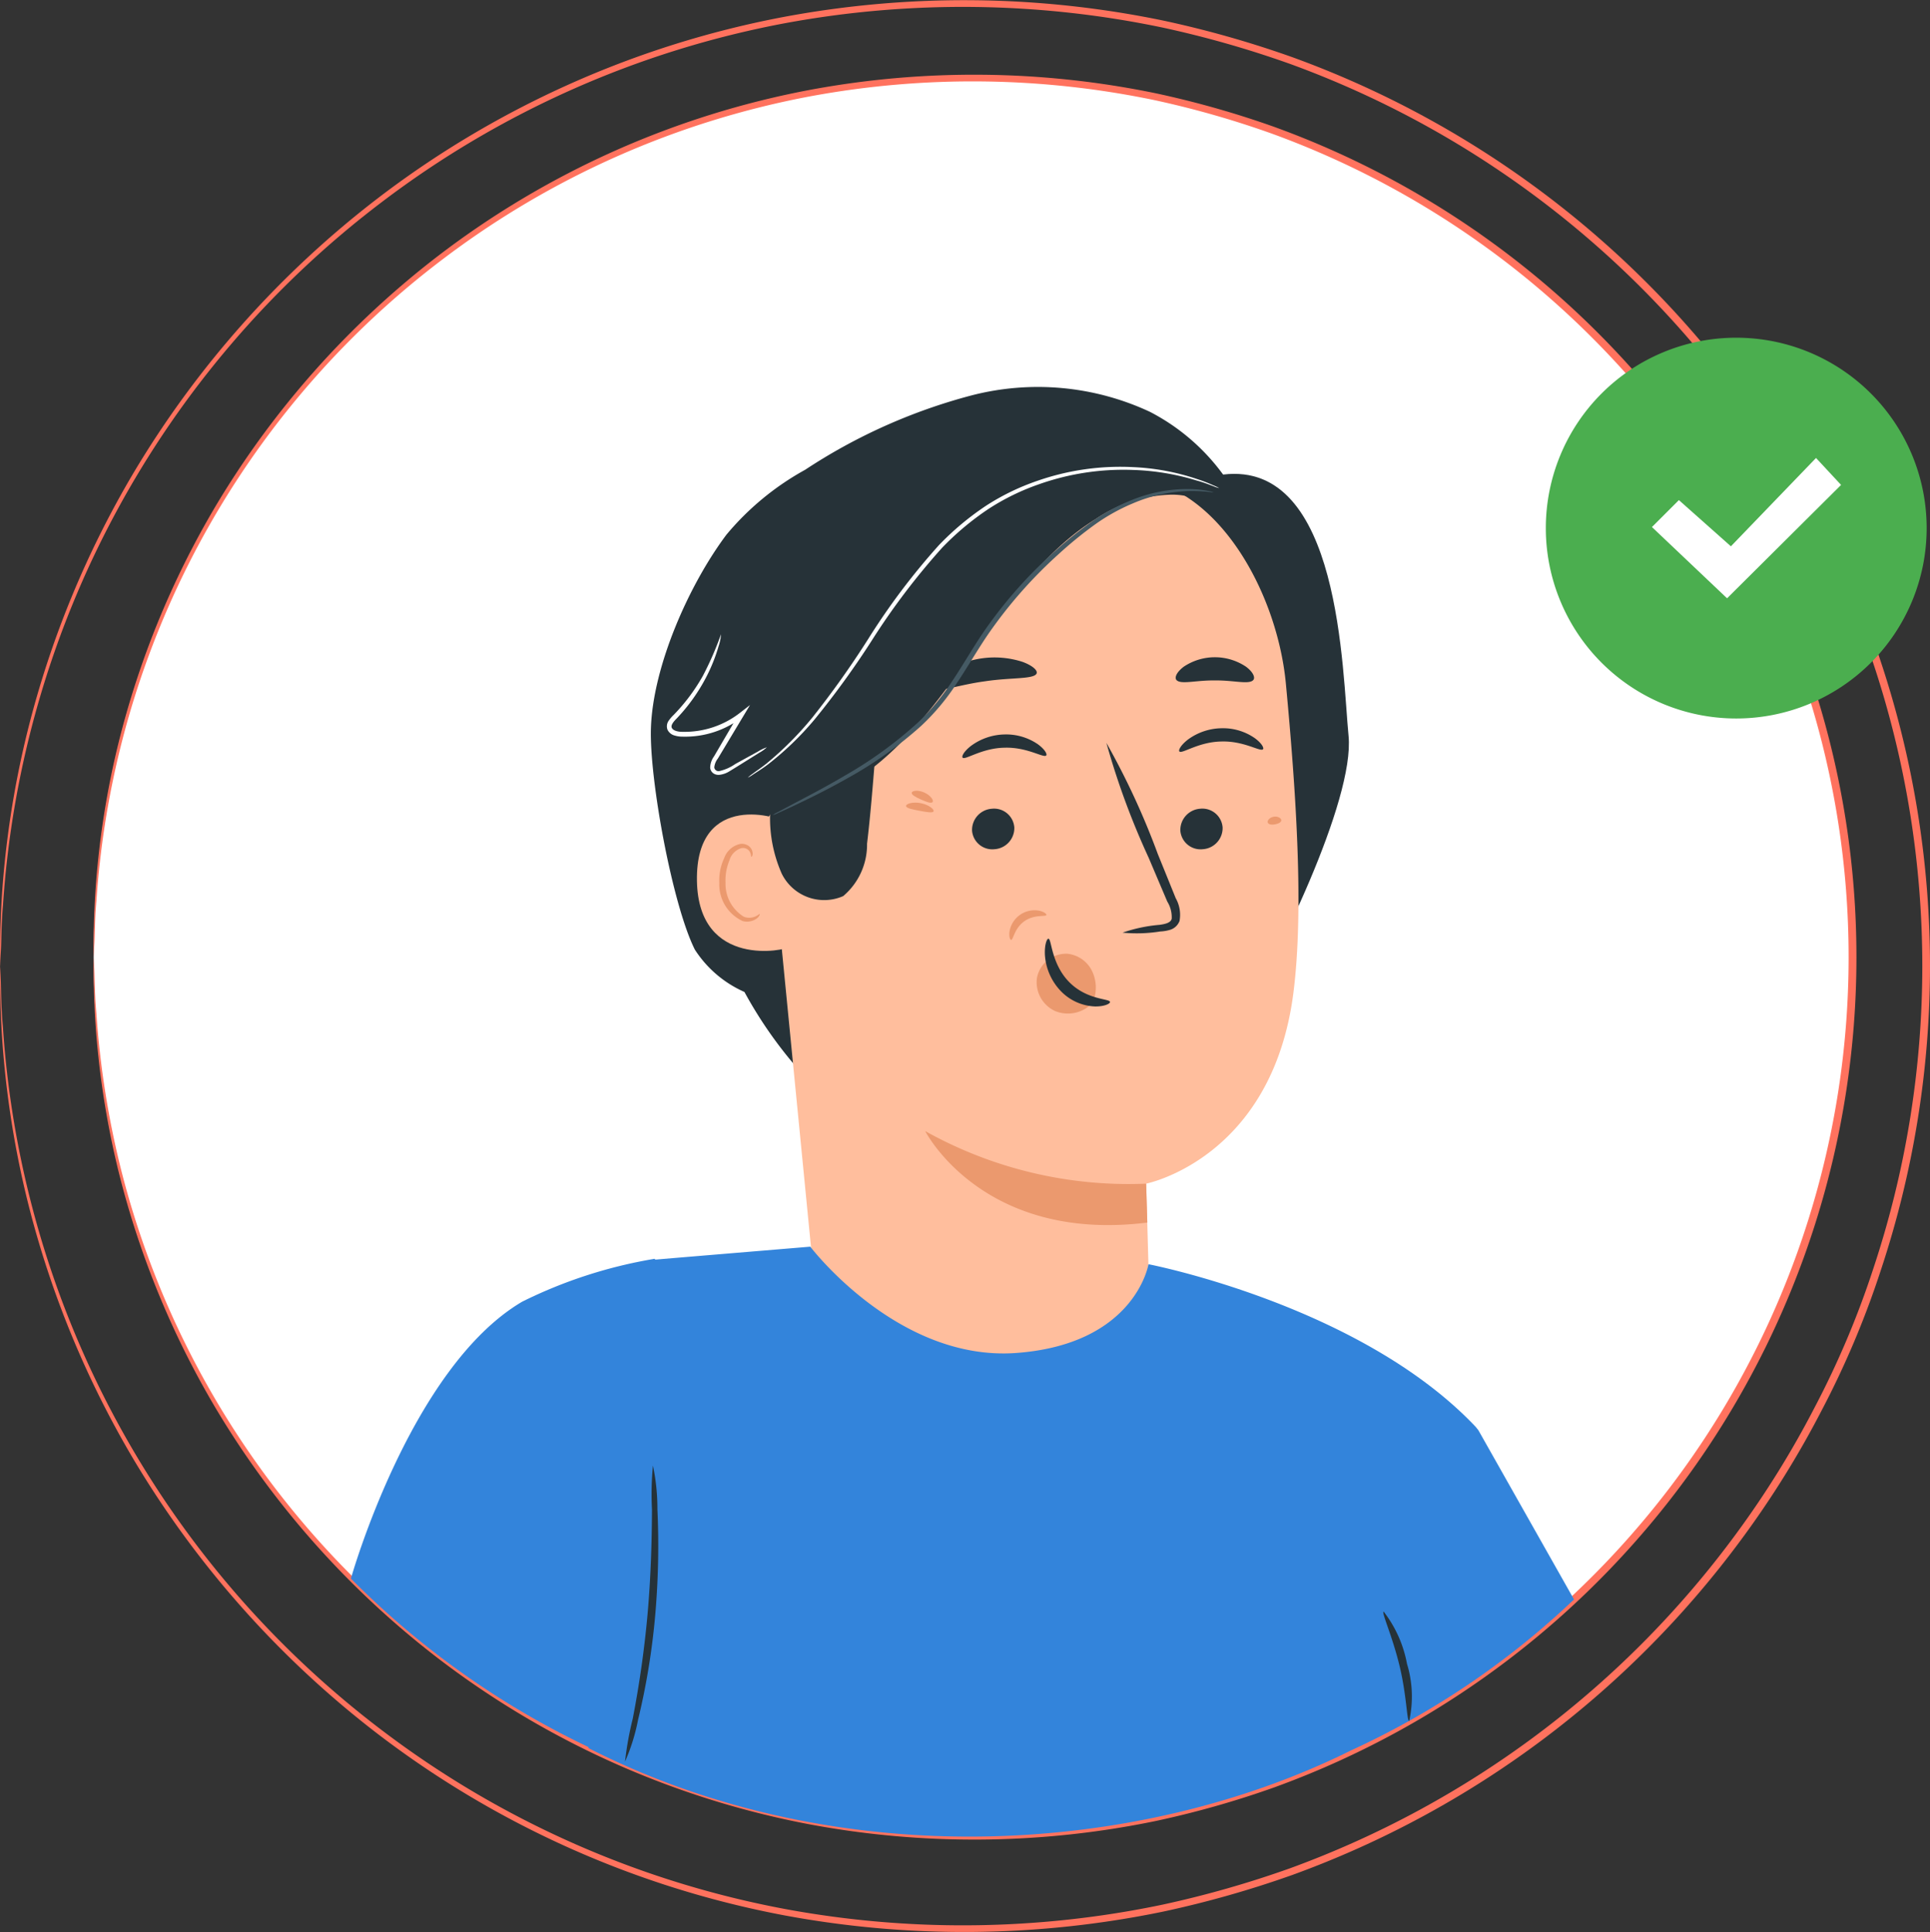
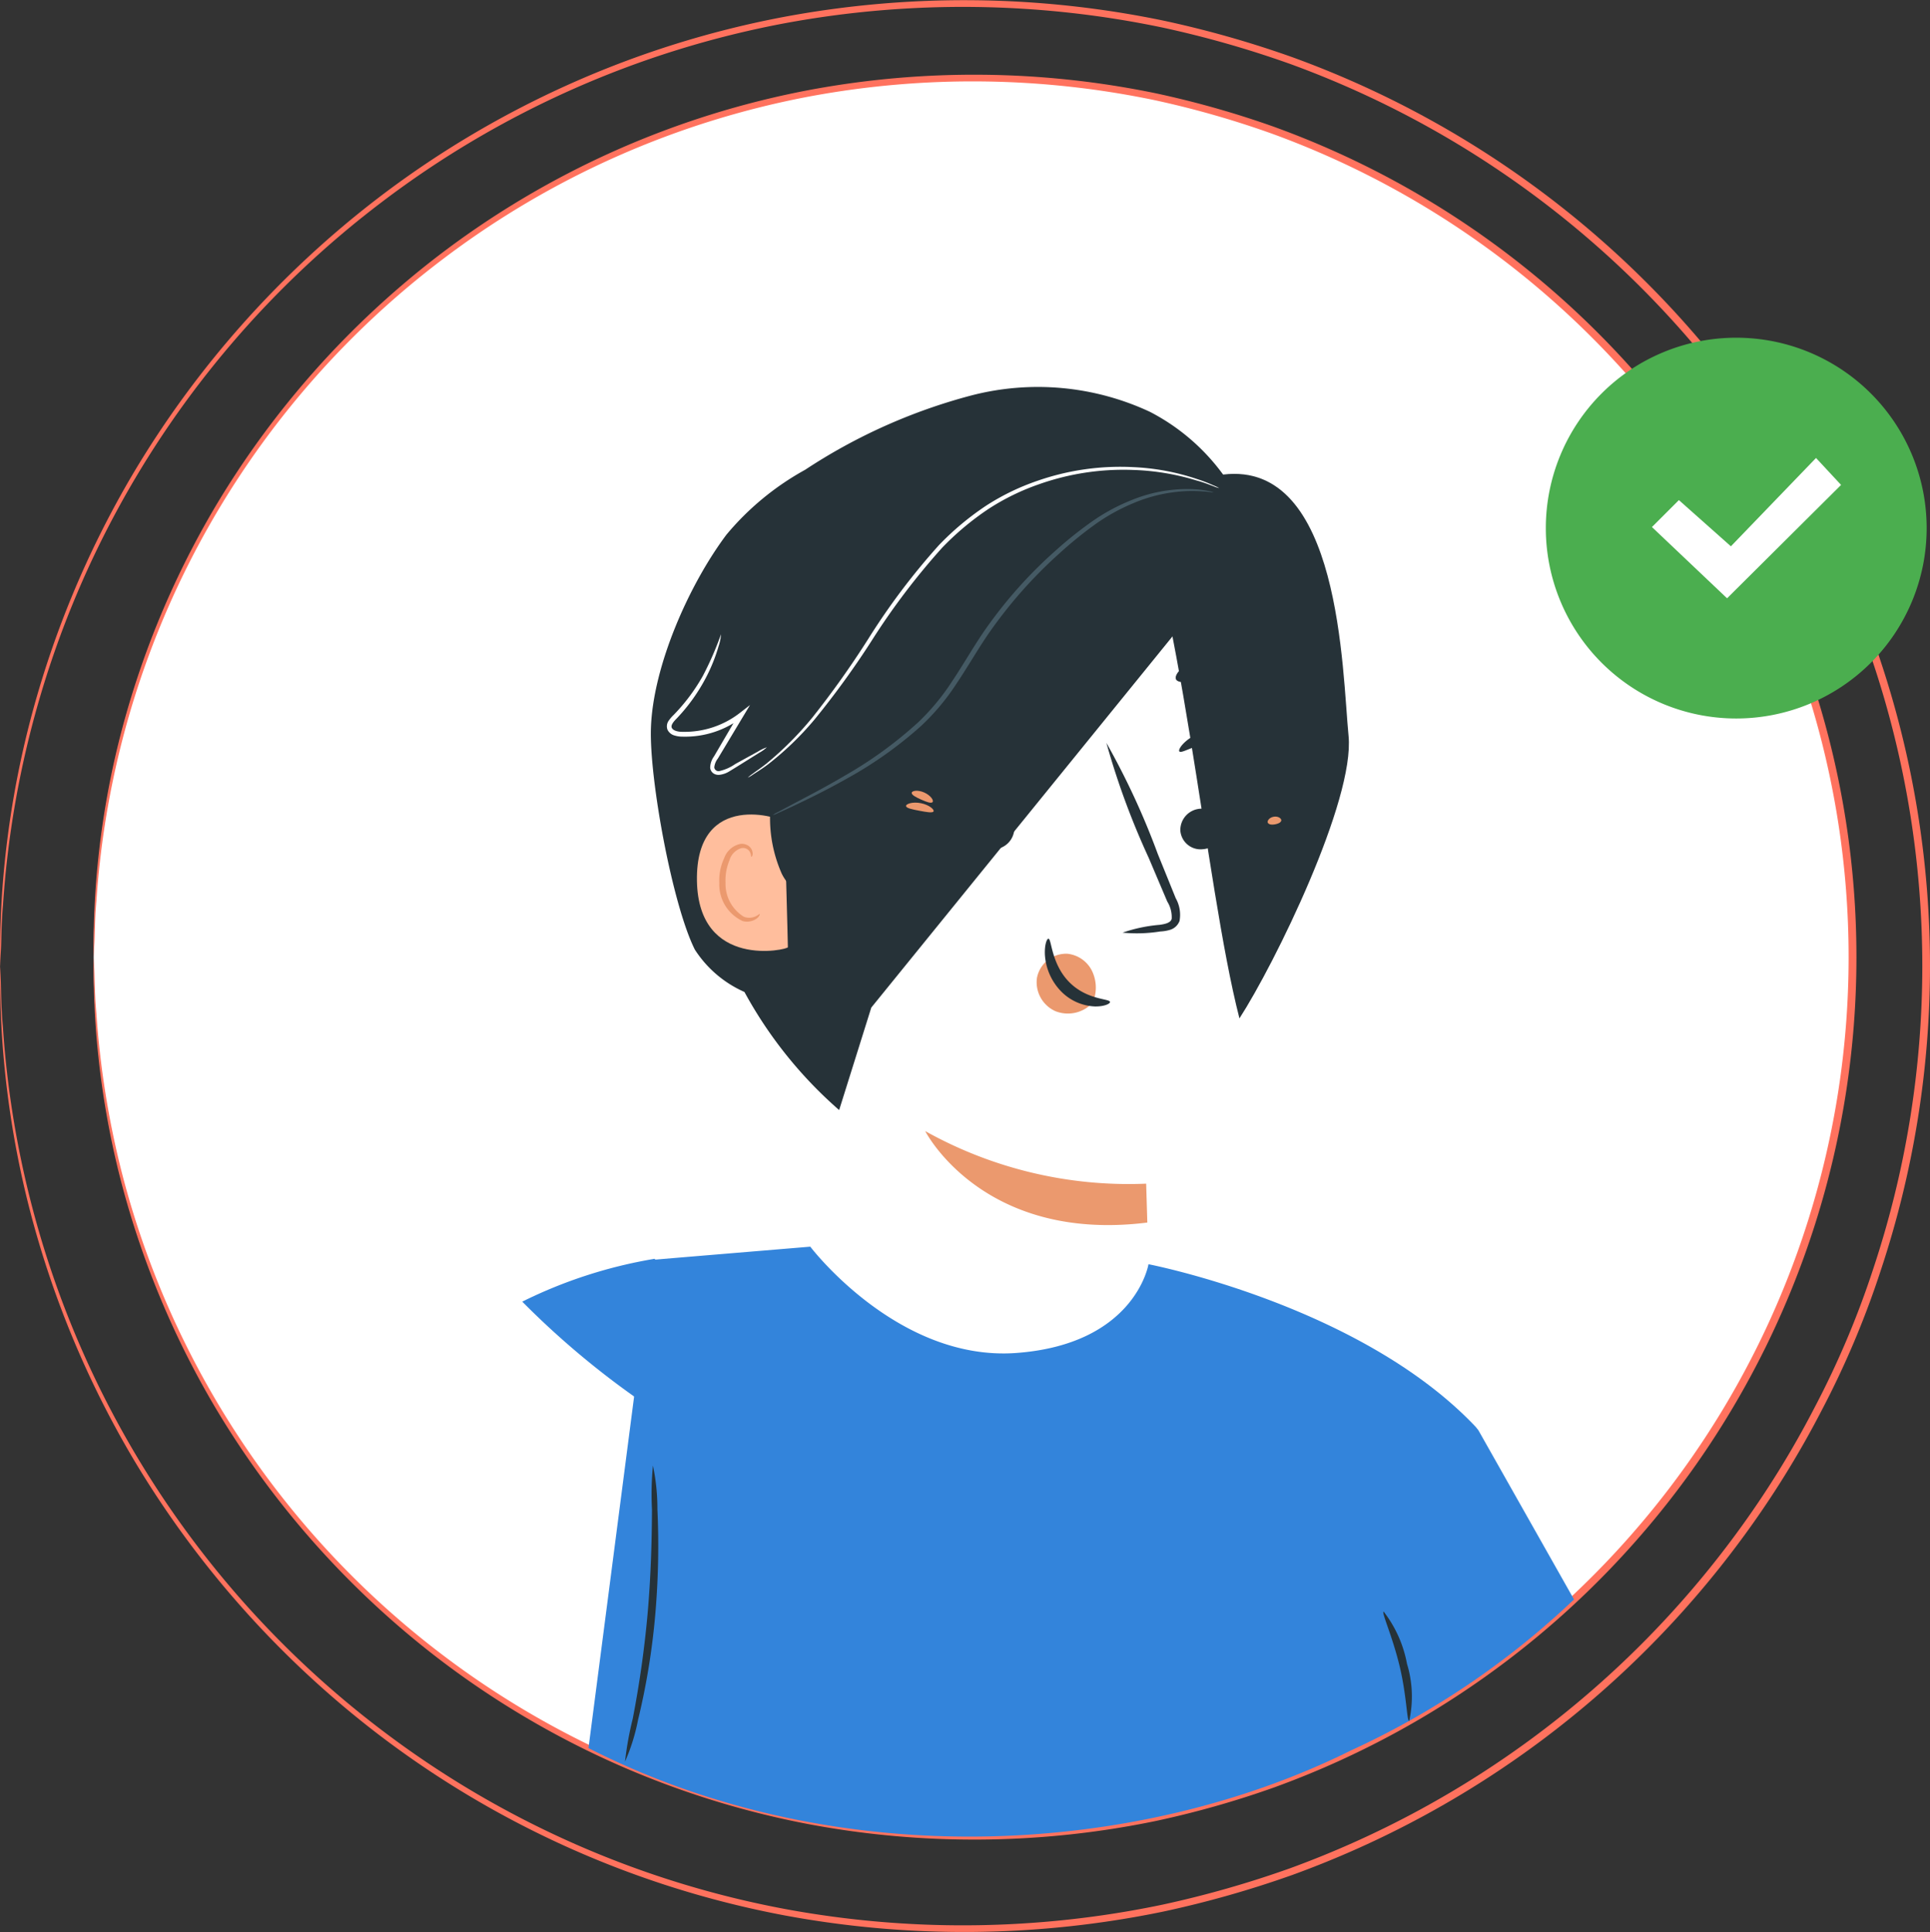
<svg xmlns="http://www.w3.org/2000/svg" id="Group_32842" data-name="Group 32842" width="99.48" height="99.61" viewBox="0 0 99.48 99.61">
  <rect x="0" y="0" width="99.48" height="99.61" fill="#333333" stroke="none" />
  <defs>
    <clipPath id="clip-path">
      <rect id="Rectangle_20665" data-name="Rectangle 20665" width="99.481" height="99.61" fill="none" />
    </clipPath>
  </defs>
  <g id="Group_32841" data-name="Group 32841" clip-path="url(#clip-path)">
    <path id="Path_585541" data-name="Path 585541" d="M6.318,50.58A45.334,45.334,0,1,0,51.653,5.245,45.335,45.335,0,0,0,6.318,50.58" transform="translate(-1.49 -1.237)" fill="#fff" />
    <path id="Path_585542" data-name="Path 585542" d="M6.316,50.529s-.031-1,.061-2.894a44.5,44.5,0,0,1,1.234-8.207,45.261,45.261,0,0,1,4.98-12.13,45.875,45.875,0,0,1,11.52-12.951A45.331,45.331,0,0,1,43.251,5.816,46.234,46.234,0,0,1,61.086,6a48.581,48.581,0,0,1,6.088,1.729,45.529,45.529,0,0,1,0,85.6,48.438,48.438,0,0,1-6.089,1.729,46.181,46.181,0,0,1-17.836.183,45.333,45.333,0,0,1-19.139-8.534A45.88,45.88,0,0,1,12.591,73.756a45.252,45.252,0,0,1-4.98-12.129,44.545,44.545,0,0,1-1.233-8.205c-.091-1.9-.061-2.894-.061-2.894s.02.249.039.735.015,1.21.1,2.153a45.932,45.932,0,0,0,1.3,8.172A45.361,45.361,0,0,0,24.279,86.484a45.118,45.118,0,0,0,19.03,8.433,45.929,45.929,0,0,0,17.7-.21,48.179,48.179,0,0,0,6.037-1.724,45.178,45.178,0,0,0,0-84.908,48.168,48.168,0,0,0-6.036-1.724,45.92,45.92,0,0,0-17.7-.21,45.082,45.082,0,0,0-19.029,8.431A45.281,45.281,0,0,0,6.458,47.639c-.087.944-.071,1.669-.1,2.154s-.039.735-.039.735" transform="translate(-1.489 -1.186)" fill="#ff725e" />
    <path id="Path_585543" data-name="Path 585543" d="M74.992,33.792a10.816,10.816,0,0,0-5.365-6.4,13.653,13.653,0,0,0-9.2-.844,28.9,28.9,0,0,0-8.57,3.833A14.184,14.184,0,0,0,47.8,33.727c-1.93,2.576-3.791,6.77-3.892,9.988-.082,2.6,1.1,9.075,2.263,11.4A5.846,5.846,0,0,0,48.728,57.3a22.088,22.088,0,0,0,4.882,6.089q.829-2.642,1.657-5.284Z" transform="translate(-10.357 -6.162)" fill="#263238" />
    <path id="Path_585544" data-name="Path 585544" d="M80.922,31.785l-5.146-.769c2.988,6.584,4.183,21.8,5.985,28.8,1.809-2.791,5.952-11.255,5.624-14.566s-.4-14.208-6.463-13.469" transform="translate(-17.875 -7.316)" fill="#263238" />
-     <path id="Path_585545" data-name="Path 585545" d="M51.153,43.855A8.746,8.746,0,0,1,57.5,35.616l11.7-3.345c5.079-.7,8.66,5.474,9.14,10.578.533,5.671.931,11.66.389,15.919-1.091,8.566-7.591,9.852-7.591,9.852s.115,4.056.181,6.545L69.416,86.324,53.985,73.151,51.127,43.959c-.008-.145.018.09.027-.1" transform="translate(-12.06 -7.6)" fill="#ffbe9d" />
    <path id="Path_585546" data-name="Path 585546" d="M81.8,55.513a1.094,1.094,0,0,1-1.02,1.135,1.046,1.046,0,0,1-1.158-.951,1.1,1.1,0,0,1,1.019-1.136,1.047,1.047,0,0,1,1.158.951" transform="translate(-18.782 -12.869)" fill="#263238" />
    <path id="Path_585547" data-name="Path 585547" d="M83.861,50.216c-.131.147-.978-.44-2.155-.4-1.175.022-2.02.654-2.152.514-.064-.063.066-.324.433-.609a3,3,0,0,1,1.718-.588,2.876,2.876,0,0,1,1.72.5c.371.266.5.52.436.586" transform="translate(-18.762 -11.59)" fill="#263238" />
    <path id="Path_585548" data-name="Path 585548" d="M67.749,55.514a1.094,1.094,0,0,1-1.02,1.135,1.047,1.047,0,0,1-1.158-.951,1.094,1.094,0,0,1,1.019-1.135,1.046,1.046,0,0,1,1.158.951" transform="translate(-15.467 -12.87)" fill="#263238" />
    <path id="Path_585549" data-name="Path 585549" d="M69.239,50.634c-.131.147-.98-.441-2.156-.4-1.175.022-2.02.654-2.152.513-.064-.062.064-.323.433-.608a3,3,0,0,1,1.717-.588,2.886,2.886,0,0,1,1.721.5c.369.267.5.521.436.587" transform="translate(-15.313 -11.688)" fill="#263238" />
    <path id="Path_585550" data-name="Path 585550" d="M75.47,59.9a7.805,7.805,0,0,1,1.9-.4c.3-.041.581-.109.626-.315a1.529,1.529,0,0,0-.228-.885q-.457-1.076-.959-2.259a39.457,39.457,0,0,1-2.179-5.922,39.248,39.248,0,0,1,2.651,5.732c.322.794.63,1.55.922,2.275A1.74,1.74,0,0,1,78.4,59.3a.756.756,0,0,1-.481.455,2.066,2.066,0,0,1-.507.086,7.616,7.616,0,0,1-1.937.062" transform="translate(-17.602 -11.822)" fill="#263238" />
    <path id="Path_585551" data-name="Path 585551" d="M62.41,76.311s2.942,5.776,11.449,4.716L73.8,79.022A21.491,21.491,0,0,1,62.41,76.311" transform="translate(-14.722 -18.001)" fill="#eb996e" />
    <path id="Path_585552" data-name="Path 585552" d="M68.28,45.168c-.106.323-1.285.208-2.661.416-1.379.182-2.48.62-2.671.339-.086-.134.1-.442.539-.765a4.68,4.68,0,0,1,4.062-.575c.513.189.776.432.73.585" transform="translate(-14.844 -10.462)" fill="#263238" />
    <path id="Path_585553" data-name="Path 585553" d="M83.32,45.5c-.2.274-1.018.021-1.992.038-.976-.018-1.795.235-1.993-.039-.088-.133.034-.4.387-.669a2.883,2.883,0,0,1,3.211,0c.353.264.475.536.387.669" transform="translate(-18.708 -10.459)" fill="#263238" />
    <path id="Path_585554" data-name="Path 585554" d="M75.195,34.139a3.752,3.752,0,0,0-3.373-2.029,7.287,7.287,0,0,0-3.9,1.258c-4.993,3.08-7.4,10.242-12.33,13.422-1.213.782-2.838.144-3.859,1.163a3.621,3.621,0,0,0-1.038,3.923,11.927,11.927,0,0,1-1.825-2.894,4.028,4.028,0,0,1,.046-3.327c.413-.765,1.163-1.361,1.349-2.209a11.434,11.434,0,0,0-.141-2.278,4.97,4.97,0,0,1,.719-2.2,22.143,22.143,0,0,1,7.9-8.806,14.435,14.435,0,0,1,7.426-2.149,11.045,11.045,0,0,1,7.2,2.622c1.152,1.014,2.362,2.062,1.821,3.5" transform="translate(-11.448 -6.609)" fill="#263238" />
    <path id="Path_585555" data-name="Path 585555" d="M51.527,55.361c-.1-.242-4.589-1.72-4.514,3.008.074,4.594,4.682,3.557,4.687,3.426s-.173-6.434-.173-6.434" transform="translate(-11.09 -12.963)" fill="#ffbe9d" />
    <path id="Path_585556" data-name="Path 585556" d="M50.607,60.548c-.021-.014-.079.058-.213.122a.8.8,0,0,1-.6.024,1.982,1.982,0,0,1-.951-1.759,2.657,2.657,0,0,1,.2-1.149.921.921,0,0,1,.59-.626.405.405,0,0,1,.476.21c.064.127.037.219.062.227s.1-.079.056-.268a.507.507,0,0,0-.186-.284.6.6,0,0,0-.444-.108,1.125,1.125,0,0,0-.822.728,2.7,2.7,0,0,0-.253,1.286,2.074,2.074,0,0,0,1.205,1.961.858.858,0,0,0,.729-.135c.141-.116.163-.22.147-.228" transform="translate(-11.446 -13.429)" fill="#eb996e" />
    <path id="Path_585557" data-name="Path 585557" d="M50.442,47.518a1.745,1.745,0,0,0,.273-.163c.173-.116.439-.273.756-.511a15.744,15.744,0,0,0,2.415-2.327,44.205,44.205,0,0,0,2.92-4.025,36.1,36.1,0,0,1,3.655-4.827,14.444,14.444,0,0,1,2.389-2,11.943,11.943,0,0,1,2.608-1.274,13.063,13.063,0,0,1,4.847-.736,12.515,12.515,0,0,1,3.277.546c.381.1.663.222.86.291a1.743,1.743,0,0,0,.3.1,1.866,1.866,0,0,0-.287-.137,7.719,7.719,0,0,0-.85-.329,11.9,11.9,0,0,0-3.3-.616,12.974,12.974,0,0,0-4.917.7,12,12,0,0,0-2.655,1.284,14.436,14.436,0,0,0-2.43,2.029,35.127,35.127,0,0,0-3.665,4.865,47.194,47.194,0,0,1-2.872,4.037,17.054,17.054,0,0,1-2.35,2.358c-.307.246-.565.413-.73.54a1.861,1.861,0,0,0-.249.2" transform="translate(-11.899 -7.428)" fill="#fff" />
    <path id="Path_585558" data-name="Path 585558" d="M52,52.058a7.081,7.081,0,0,0,.555,3.68,2.438,2.438,0,0,0,3.167,1.16,3.474,3.474,0,0,0,1.231-2.7c.351-2.937.467-5.9.844-8.833Z" transform="translate(-12.262 -10.701)" fill="#263238" />
    <path id="Path_585559" data-name="Path 585559" d="M74.851,33.16c0,.027-.408-.065-1.145-.067a7.862,7.862,0,0,0-3.023.642,10.034,10.034,0,0,0-1.876,1.035,20.689,20.689,0,0,0-1.921,1.556,23.638,23.638,0,0,0-3.727,4.255c-.56.836-1.053,1.693-1.59,2.489a11.716,11.716,0,0,1-1.782,2.123A20.535,20.535,0,0,1,55.982,47.9c-1.157.655-2.127,1.117-2.8,1.437l-.776.357a1.294,1.294,0,0,1-.278.109,1.252,1.252,0,0,1,.255-.155l.754-.4c.654-.348,1.61-.834,2.749-1.506a21.2,21.2,0,0,0,3.736-2.723,11.62,11.62,0,0,0,1.734-2.09c.528-.787,1.019-1.645,1.586-2.49a23.139,23.139,0,0,1,3.782-4.288,19.974,19.974,0,0,1,1.959-1.555,9.917,9.917,0,0,1,1.928-1.028,7.571,7.571,0,0,1,3.093-.573,5.353,5.353,0,0,1,.854.094,1.327,1.327,0,0,1,.29.073" transform="translate(-12.297 -7.781)" fill="#455a64" />
    <path id="Path_585560" data-name="Path 585560" d="M50.139,48.618a2.022,2.022,0,0,1-.4.286l-1.144.715-.385.236a1.224,1.224,0,0,1-.5.18.481.481,0,0,1-.313-.064.4.4,0,0,1-.18-.3,1.03,1.03,0,0,1,.2-.587l1.288-2.2.187.164A4.807,4.807,0,0,1,45.8,48.069a1.391,1.391,0,0,1-.418-.059.564.564,0,0,1-.365-.3.5.5,0,0,1,.063-.465,1.918,1.918,0,0,1,.254-.295,9.687,9.687,0,0,0,1.508-2.017,16.411,16.411,0,0,0,.934-2.143,2.409,2.409,0,0,1-.127.622,8.634,8.634,0,0,1-.646,1.608,9.279,9.279,0,0,1-1.5,2.1c-.167.167-.331.358-.261.5s.322.206.563.2a4.645,4.645,0,0,0,2.93-.965l.536-.416-.35.581L47.612,49.2a.872.872,0,0,0-.183.454.219.219,0,0,0,.27.188,2.343,2.343,0,0,0,.815-.364l1.182-.65a2.021,2.021,0,0,1,.443-.209" transform="translate(-10.612 -10.093)" fill="#fff" />
    <path id="Path_585561" data-name="Path 585561" d="M69.95,65.555A1.535,1.535,0,0,1,71.5,64.344a1.605,1.605,0,0,1,1.259.843,1.974,1.974,0,0,1,.114,1.534l-.021.111a1.749,1.749,0,0,1-1.955.475,1.634,1.634,0,0,1-.949-1.751" transform="translate(-16.494 -15.177)" fill="#eb996e" />
    <path id="Path_585562" data-name="Path 585562" d="M73.838,66.593c0-.179-1.191-.088-2.114-1.038s-.892-2.225-1.058-2.222c-.076-.011-.209.3-.182.836a2.97,2.97,0,0,0,.817,1.86,2.582,2.582,0,0,0,1.767.795c.5.006.785-.149.771-.23" transform="translate(-16.625 -14.939)" fill="#263238" />
-     <path id="Path_585563" data-name="Path 585563" d="M68.18,62.94c-.05,0-.121-.151-.088-.416a1.309,1.309,0,0,1,1.537-1.088c.261.057.384.176.364.222-.032.1-.617-.046-1.134.32s-.573.966-.679.962" transform="translate(-16.06 -14.486)" fill="#eb996e" />
    <path id="Path_585564" data-name="Path 585564" d="M61.117,54.327c-.013-.107.335-.233.765-.147s.705.33.653.424-.363.035-.729-.034-.678-.131-.688-.243" transform="translate(-14.417 -12.774)" fill="#eb996e" />
    <path id="Path_585565" data-name="Path 585565" d="M85.528,55.427c-.07-.083.045-.284.295-.327s.425.112.386.214-.178.152-.32.179-.292.021-.361-.066" transform="translate(-20.17 -12.996)" fill="#eb996e" />
    <path id="Path_585566" data-name="Path 585566" d="M61.5,53.454c.011-.108.318-.161.65-.011s.5.413.424.493-.316-.01-.587-.13-.5-.241-.488-.351" transform="translate(-14.506 -12.585)" fill="#eb996e" />
    <path id="Path_585567" data-name="Path 585567" d="M42.961,84.79l8.166-.681s4.506,5.939,10.633,5.479,6.8-4.574,6.8-4.574,10.93,2.105,16.869,8.388l.135.17,4.929,8.724a42.238,42.238,0,0,1-11.505,7.788c-10.914,5.428-26.413,6.432-39.293-.125Z" transform="translate(-9.362 -19.84)" fill="#3384db" />
-     <path id="Path_585568" data-name="Path 585568" d="M39.334,84.926a24.308,24.308,0,0,0-6.832,2.21c-5.77,3.393-8.832,14.277-8.832,14.277a43.55,43.55,0,0,0,14.138,9.532S42.247,105,44.1,99.244c.435-1.35-.555-8.108-.554-8.052,0,0-4.212-6.13-4.213-6.266" transform="translate(-5.583 -20.033)" fill="#3384db" />
+     <path id="Path_585568" data-name="Path 585568" d="M39.334,84.926a24.308,24.308,0,0,0-6.832,2.21a43.55,43.55,0,0,0,14.138,9.532S42.247,105,44.1,99.244c.435-1.35-.555-8.108-.554-8.052,0,0-4.212-6.13-4.213-6.266" transform="translate(-5.583 -20.033)" fill="#3384db" />
    <path id="Path_585569" data-name="Path 585569" d="M94.647,114.37c-.123,0-.126-1.312-.5-2.855s-.931-2.733-.818-2.786a6.244,6.244,0,0,1,1.205,2.693,5.782,5.782,0,0,1,.113,2.948" transform="translate(-22.012 -25.648)" fill="#263238" />
    <path id="Path_585570" data-name="Path 585570" d="M42.158,114.14a17.041,17.041,0,0,1,.4-2.221,53.8,53.8,0,0,0,.761-5.366c.186-2.11.223-4.03.228-5.42a15.466,15.466,0,0,1,.05-2.257,10.826,10.826,0,0,1,.231,2.251,41.2,41.2,0,0,1-.113,5.461,36.488,36.488,0,0,1-.883,5.391,10.088,10.088,0,0,1-.674,2.161" transform="translate(-9.942 -23.324)" fill="#263238" />
    <path id="Path_585571" data-name="Path 585571" d="M0,49.8s-.031-1.092.071-3.169A48.669,48.669,0,0,1,1.43,37.652,49.576,49.576,0,0,1,6.885,24.374,50.262,50.262,0,0,1,19.5,10.2,49.614,49.614,0,0,1,40.449.863a50.563,50.563,0,0,1,19.521.2,52.961,52.961,0,0,1,6.664,1.893A49.93,49.93,0,0,1,89.813,20.32a49.177,49.177,0,0,1,4.066,6.539,46.481,46.481,0,0,1,3.05,7.206,49.8,49.8,0,0,1,0,31.468,46.488,46.488,0,0,1-3.05,7.209,49.044,49.044,0,0,1-4.066,6.542A49.925,49.925,0,0,1,66.634,96.651a53.1,53.1,0,0,1-6.665,1.894,50.6,50.6,0,0,1-19.523.2,49.629,49.629,0,0,1-20.952-9.339A50.235,50.235,0,0,1,6.883,75.232,49.583,49.583,0,0,1,1.429,61.955,48.7,48.7,0,0,1,.076,52.973C-.026,50.9,0,49.8,0,49.8s.021.273.04.8.016,1.324.111,2.358A49.621,49.621,0,0,0,19.665,89.184a49.379,49.379,0,0,0,20.842,9.238A50.261,50.261,0,0,0,59.9,98.194a52.733,52.733,0,0,0,6.614-1.887A49.6,49.6,0,0,0,89.5,79.054a48.656,48.656,0,0,0,4.031-6.492,46.063,46.063,0,0,0,3.024-7.153,49.446,49.446,0,0,0,0-31.219,46.146,46.146,0,0,0-3.024-7.15,48.69,48.69,0,0,0-4.031-6.49A49.6,49.6,0,0,0,66.509,3.3,52.747,52.747,0,0,0,59.9,1.416a50.314,50.314,0,0,0-19.387-.229,49.414,49.414,0,0,0-20.842,9.237A49.561,49.561,0,0,0,.156,46.641C.061,47.675.08,48.469.045,49s-.04.8-.04.8" transform="translate(0 0)" fill="#ff725e" />
    <path id="Path_585572" data-name="Path 585572" d="M123.906,32.6a9.815,9.815,0,1,1-9.815-9.815,9.815,9.815,0,0,1,9.815,9.815" transform="translate(-24.598 -5.375)" fill="#4bae4f" />
    <path id="Path_585573" data-name="Path 585573" d="M111.434,34.46l1.389-1.389,2.68,2.382,4.388-4.554,1.291,1.389-5.876,5.845Z" transform="translate(-26.286 -7.289)" fill="#fff" />
  </g>
</svg>